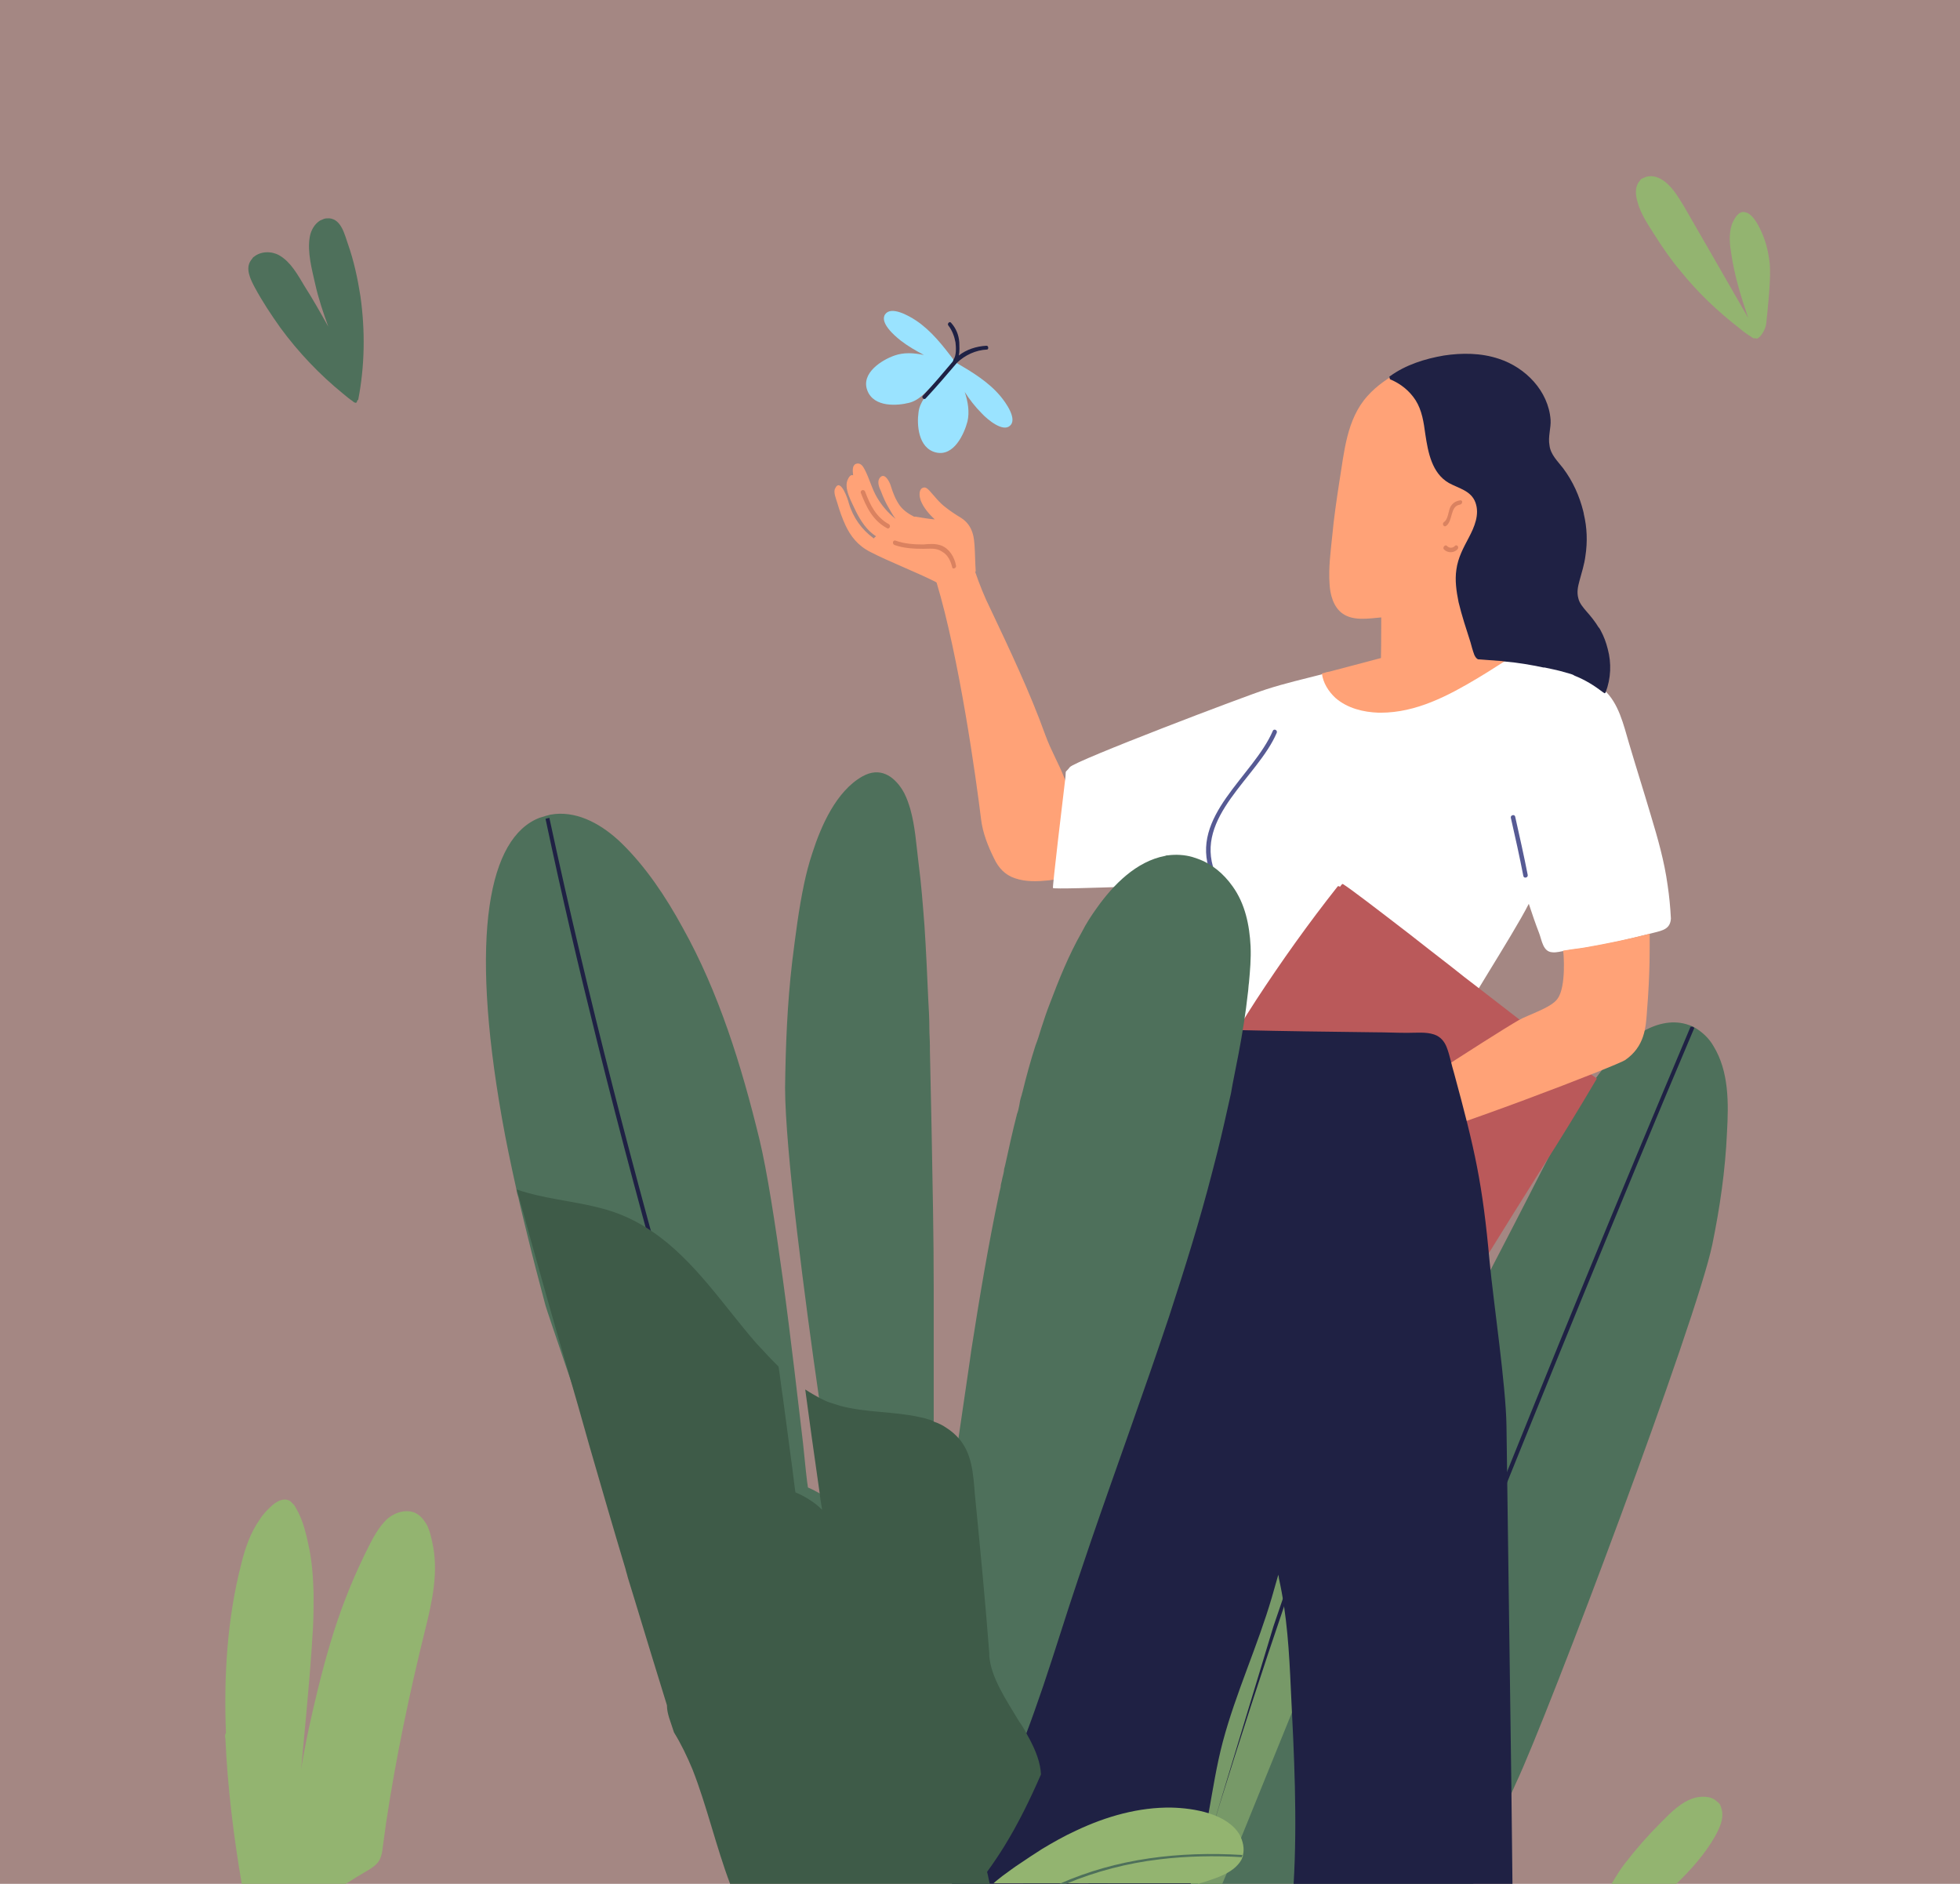
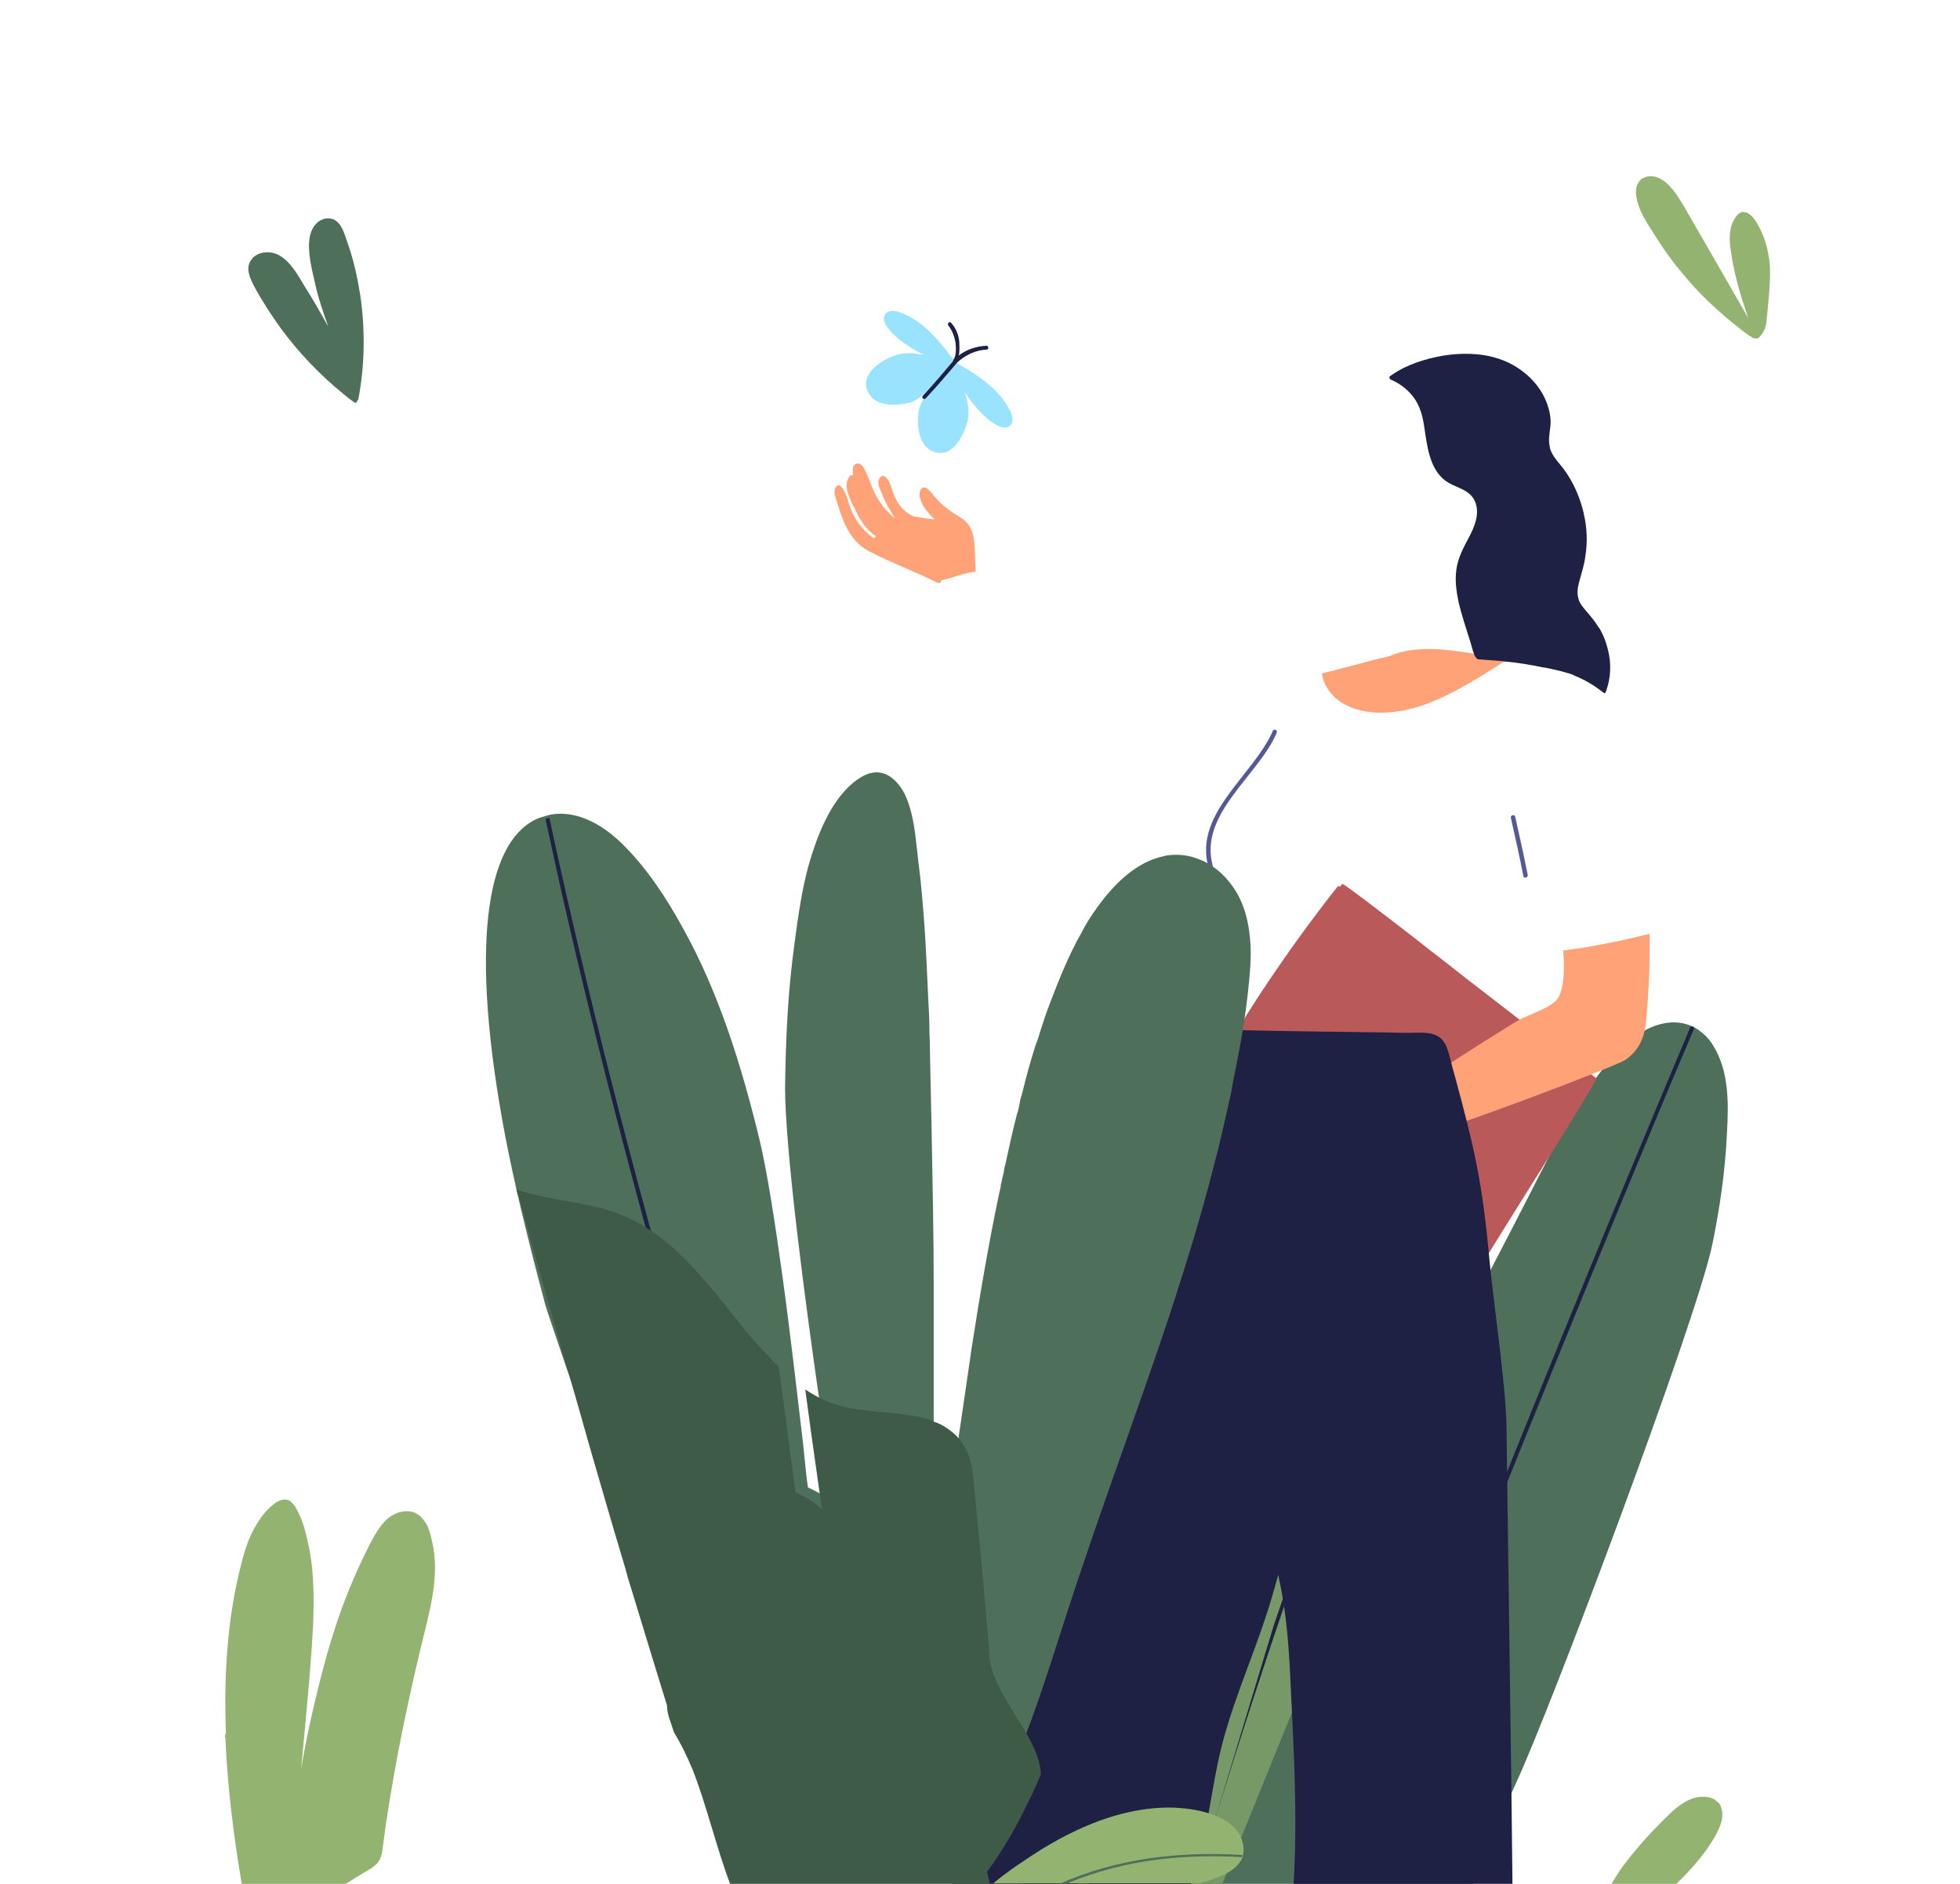
<svg xmlns="http://www.w3.org/2000/svg" version="1.1" id="Layer_1" x="0" y="0" viewBox="0 0 360 346" xml:space="preserve">
  <style>.st0{fill:#a48783}.st1{fill:#4e705b}.st2{fill:#779968}.st3{fill:#ffa277}.st4{fill:#fff}.st5{fill:#ba595a}.st6{fill:#1f2144}.st7{fill:#565a94}.st8{fill:#da8260}.st9{fill:#93b470}.st10{fill:#9ae3ff}.st11{fill:#3e5b48}</style>
-   <path class="st0" d="M0 0h360v346H0z" />
  <path class="st1" d="M270.6 346c3.2-7.8 6-14.5 7.8-18.4 6-12.7 33.2-85 36.1-99 1.4-6.8 2.4-13.7 2.7-20.6.3-5.3.4-11.2-2.5-15.9-.8-1.4-2-2.5-3.3-3.3-.1 0-.1-.1-.2-.1-.1-.1-.3-.2-.4-.2-.1 0-.1-.1-.2-.1l-.9-.3c-2.8-.8-5.7 0-8.2 1.5-2.8 1.7-5 4.1-7 6.6-2.2 2.8-4.2 5.8-6 9-3.8 6.5-7.1 13.4-10.6 20.1-3.7 7.2-14.8 28.4-22.1 42.7-5.3 10.3-10.6 20.5-15.9 30.8 3.3-11 17.6-71.1 19.7-87.5 1.1-8.4 1.9-16.8 2.1-25.3.1-4.2.1-8.4-.1-12.5-.2-4-.3-8.1-1.3-12-1.3-5-5-10.5-10.4-11.1-.2 0-.5 0-.7-.1-.5 0-1 0-1.6.1-6.8.9-10 9-12.4 14.5-6.1 14.1-9 29.2-11.3 44.3-2.5 16.5-2.9 19.7-5.8 36.2-2.9 17-16.8 85.7-17 88.3-.4 4.1-.8 8.3-1.2 12.4h70.7z" />
  <path class="st2" d="M224.5 346l1.4-3.3 2.2-5.5 25.4-62.6c1.3-3.3 2.9-6.8 4.3-10.4 3-7.9 5.3-16.2 2.9-24.2-.5-1.7-1.3-3.5-3-4.3-.2-.1-.4-.2-.7-.2-.4-.1-.8-.1-1.2-.1-.3 0-.5 0-.8.1-1 .1-1.9.5-2.8 1-2.1 1.2-3.9 3-5.6 4.7-1.9 1.9-3.6 3.8-5.3 5.9-3.4 4.1-6.4 8.5-9 13.1-.3.6-.7 1.1-1 1.7-4.2 7.4-7.6 15.3-10.5 23.4-.7 1.9-1.4 3.8-2 5.7-.6 1.8-1.2 3.5-1.8 5.3-1 3.1-2 6.2-2.9 9.3-3.3 10.7-6.2 21.5-8.8 32.4-.6 2.7-1.3 5.4-1.9 8.1h21.1zM198.1 346c-.7-1-1.6-1.9-2.8-2.5-.1-.1-.2-.1-.3-.1-.7-.3-1.3-.4-1.9-.4h-.4c-.6 0-1.2.2-1.7.4-1.2.5-2.2 1.5-3.1 2.6h10.2z" />
-   <path class="st3" d="M280.6 92.6l.1-.1s0-.1.1-.1v-.1c0-.1 0-.2.1-.3 0-.3.1-.5.2-.8 0-.1 0-.5.1-.8V90c-.3-.9-.7-1.8-1-2.7-.3-.8-.6-1.6-1-2.5-.4-.9-.3-.8-.7-1.7-.7-1.6-1.5-3.1-2.4-4.5-1.7-2.7-3.6-4.9-6.3-6.5-3.5-2.2-7.6-3.3-11.7-3.7-.3 0-.6-.1-.9-.2-2.2 1.2-4.3 2.6-6 4.5-3.9 4.3-4.3 10.4-5.2 15.8-.5 3.3-1 6.6-1.3 9.9-.3 2.9-.7 5.9-.5 8.8.1 2 .7 4.3 2.4 5.5 2 1.4 4.8.9 7.1.7 0 6.9-.1 13.8-.5 20.6 0 .1.1.3.2.2 3.7-.7 7.4-1.5 11-2.2 1.8-.4 3.7-.7 5.5-1.1 1.3-.3 1.4-1.2 1.5-2.4.5-6.6-.3-13.5 2.5-19.7 1.6-3.6 4.1-6.7 6.6-9.9-1.6-1.6-2-4.2.1-6.3zM201.5 159.9c-.8.2-1.6.3-2.4.5-.9-4.7-1.7-9.3-2.6-14-.2-1.3-.6-2.4-1-3.5-1-2.6-2.4-4.9-3.5-7.9-2.8-7.8-6.6-15.8-10.1-23.2-1.1-2.2-2-4.5-2.8-6.8-.7-2.1-1.3-4.2-1.6-6.4 0-.1-.1-.2-.3-.2-2 .6-3.3 1-4.7 1.8-.4.2-.7.4-1.1.6-.4.2-.8.5-1.2.7-.2.1 0 .4.1.4.6 1.5 1.2 3.2 1.7 5 4.2 13.9 7.3 36.2 8.2 43.6.3 2.5 1.3 5 2.4 7.2.8 1.7 2 3 3.8 3.6 2 .7 4.2.6 6.2.4.2 0 .5-.1.7-.1 1.8-.2 3.6-.5 5.4-.8.1.1.3.1.4-.1.8-.1 1.6-.3 2.4-.5.3.1.3-.3 0-.3z" />
  <path class="st4" d="M306.3 162.6c-.6-4.4-1.8-8.6-3.1-12.9-1.3-4.4-2.7-8.8-4-13.2-1-3.4-1.9-7.4-4.6-9.8-2.8-2.5-7-3.4-10.6-4.3-2.3-.5-4.6-1-6.9-1.4-.2 0-.4-.1-.6-.1-1.2.7-2.9.6-4.2.6-1.4 0-2.8-.2-4.2-.3-1.7-.1-3.3.4-5 .7-3 .5-6 .6-9 1-3.2.3-6.4.8-9.6 1.1-.4 0-.6-.1-.8-.4-.2.1-.4.1-.7.2-3.5.9-7 1.7-10.4 2.8-3.8 1.2-35.1 13.1-36.1 14.3-.9 1.2-.7.3-.8 1.8-.5 4.1-2.4 20.1-2.3 20.4.2.4 29.7-.9 29.9-.8.4.2-1.6 28.5-1.2 29.2.6 1.1 2.1 1 3.2 1 4 .2 36.7-.2 38.7-.3 1.4-.1 2.2-.5 2.7-1.9 1.4-3.7 11-18.2 14.1-24.3.6 1.8 1.2 3.6 1.9 5.4.5 1.3.7 3.4 2.4 3.5.8.1 1.7-.2 2.5-.3 1.1-.2 2.3-.3 3.4-.5 4.3-.7 8.6-1.7 12.8-2.8 1.6-.4 3-.7 3.1-2.6-.1-2-.3-4.1-.6-6.1z" />
  <path class="st5" d="M293.3 198.1c-.4-.3-.7-.5-1.1-.8-1.4-1-2.9-2.1-4.6-3.4-.2-.2-.5-.4-.7-.6-2.4-1.8-5.1-3.9-7.9-6.1-2.5-1.9-5-3.9-7.5-5.8-1.7-1.3-3.4-2.6-5-3.9-2.7-2.1-5.3-4.1-7.7-6-6.1-4.7-10.8-8.3-12.1-9.1-.1-.1-.2 0-.3.1-.1.1-.2.3-.3.4 0-.1-.3-.2-.4-.1-5.3 6.7-10.3 13.7-15 20.9-1.1 1.7-2.2 3.4-3.2 5.2-.7 1.1-1.4 2.3-2.1 3.4-1 1.7-2 3.3-2.9 5-.6 1-1 1.8-.1 2.8.3.4 3.9 3.1 8.9 7 .7.6 1.5 1.2 2.3 1.8.7.5 1.4 1.1 2.1 1.6.3.2.6.4.9.7 2.4 1.9 5 3.9 7.6 5.9.2.2.5.4.7.5.1.1.3.2.4.3 10.3 8 20.9 16.3 23.8 19 .1.1.2.1.3 0 1.4-2.3 2.8-4.5 4.1-6.8 3.1-5 6.2-10 9.3-14.9.2-.2.3-.5.5-.8 3.4-5.3 6.7-10.7 10-16.3.2.2.1.1 0 0z" />
  <path class="st3" d="M298.5 194.7c-1.3.9-32.3 13-47 16.9-.1 0-.2 0-.2-.1l-1.3-2.3c-.4-.7-1.1-1.6-.7-2.4.5-.9 24.9-16.7 29.6-19.4 1.7-1 6.1-2.3 7.2-4 1.6-2.2 1.1-8.5 1-8.8.2 0 .5-.1.7-.1 1.1-.2 2.3-.3 3.4-.5 4-.7 7.9-1.5 11.8-2.5 0 2.3.1 7-.5 14.3-.2 2.9-.4 6.4-4 8.9zM271.6 120.2c-.2 0-.5-.1-.7-.1-.4-.1-.8-.1-1.2-.2-4.6-.7-9.5-1.3-14 .4-.1 0-.1.1-.1.1-.7.2-1.4.4-2.1.5-3 .8-6.1 1.6-9.1 2.4-.3.1-.6.1-.9.2-.2.1-.4.1-.7.2.2 1.7 1.2 3.3 2.5 4.5 2.2 1.9 5.1 2.6 7.9 2.7h.4c6.5 0 12.4-3.1 17.9-6.4.6-.4 1.2-.7 1.8-1.1l3.3-2.1c.1-.1.3-.2.4-.3-1.8-.2-3.6-.5-5.4-.8z" />
  <path class="st3" d="M259 203.4c-.8-.6-1.4-.9-2.3-1.3.2-.1.5-.1.7-.2.2-.1.1-.5-.1-.4-2.2 1-4.6 1-6.9.6-2.1-.3-3.9-.8-5.9.2-1.1.5-2.1 1.1-3.2 1.7-.8.4-4.7 2.6-6.7 3.8-.8.5-1.2 1.6-.7 2.4.1.4.5.6.9.7.7.1 2.3-.5 3-.9.4-.2.9-.5 1.3-.8.1.1.2.2.3.4-1.5 1-2.5 1.5-3 2.2-.6 1.8 1.5 1.9 2.5 1.9.4 0 .6.4.4.7-.9 2.1 2 2.3 3.1 2.2.2 0 .4.2.5.3.2 1.2 1.2 1.9 2.1 1.6.1-.1.2-.1.4-.2s11.1-5.9 11.5-6.6c.6-1.2 1.3-2.4 2-3.5.4-.6.8-1.2 1.2-1.9.2-.3.6-.7.6-1.1-.1-.8-1.3-1.4-1.7-1.8zM179.2 104.7c-.1-1.5-.1-3-.2-4.5-.1-1-.1-3.6-2.5-5.1-1-.6-1.9-1.2-2.8-1.9-1.2-.9-2-2-3-3.1-.4-.4-.8-.8-1.4-.4-.6.5-.4 1.6-.2 2.2.5 1.3 1.5 2.5 2.6 3.5-1.2-.1-2.3-.3-3.5-.5h-.3c-1-.5-1.9-1.1-2.6-2-.8-1.1-1.3-2.4-1.7-3.7-.2-.7-1.2-2.7-2.1-1.3-.4.7 0 1.7.3 2.3.4 1.1.9 2.2 1.5 3.2.4.7.8 1.4 1.2 1.9-1.4-1.1-2.5-2.4-3.4-3.9-1-1.7-1.4-3.5-2.3-5.2-.3-.6-.8-1.3-1.6-1-.7.3-.6 1.3-.5 2.1-.3-.1-.6 0-.9.6-1 1.7.7 4.4 1.4 6 .9 1.8 2 3.5 3.7 4.6-.1.1-.3.2-.4.4-2.2-1.6-3.8-3.8-4.6-6.5-.1-.5-1.5-4.8-2.5-2.7-.4.7.2 2 .4 2.7.4 1.4.9 2.8 1.5 4.1.9 1.9 2.2 3.7 4.6 4.9 3.5 1.8 8.2 3.6 11.8 5.4.2.1.3.2.4.2.1 0 .2.1.3.1.3.1.6-.3.4-.5 2.4-.5 3.9-1.3 6.3-1.6h.1v-.3z" />
  <path class="st6" d="M295.3 119.2c-.3-1.2-.7-2.3-1.3-3.4-.1-.2-.2-.4-.4-.6-.6-1-1.4-2-2.2-2.9-.6-.7-1.3-1.5-1.5-2.4-.3-1.1-.1-2.1.2-3.2.4-1.5.9-3 1.1-4.6.4-2.6.3-5.2-.3-7.7 0-.2-.1-.4-.1-.5-.7-2.8-1.9-5.5-3.7-7.9-1-1.3-2.3-2.5-2.5-4.2-.3-1.6.3-3.2.2-4.7-.4-5.3-4.6-9.6-9.5-11.2-3.3-1.1-6.8-1.1-10.1-.6-3.5.6-7 1.7-9.9 3.8-.1 0-.1.1-.1.1 0 .1 0 .2.1.2-.1.1-.1.2.1.3 1.9.8 3.5 2.1 4.6 3.8 1.2 1.9 1.5 4.1 1.8 6.3.5 3.3 1.2 7.1 4.3 8.9 1.8 1 4.1 1.4 4.9 3.6.8 2.2-.2 4.5-1.2 6.4-1 1.9-2 3.7-2.3 5.9-.3 2 0 4 .4 6 .6 2.5 1.4 4.9 2.2 7.4.1.4.4 1.5.7 2.3.2.4.4.7.7.8h.1c1.4.1 2.7.2 4 .3.3 0 .6.1.8.1 2.4.2 4.7.6 7.1 1.1h.2c.5.1.9.2 1.4.3 1 .2 2.1.5 3.1.8.4.1.7.2 1 .4 2 .8 3.6 1.8 5.3 3.1.1 0 .2.2.3.1l.1-.1c1-2.6 1.1-5.4.4-8z" />
  <path class="st7" d="M233.8 134.2c-3.6 8.4-15.4 15.7-11.5 26.1.2.5.9.3.8-.2-3.8-10.1 7.9-17.3 11.4-25.5.2-.5-.5-.8-.7-.4zM278.3 150c-.1-.5-.9-.3-.8.2.8 3.5 1.6 7.1 2.3 10.7.1.5.9.3.8-.2-.7-3.6-1.5-7.1-2.3-10.7z" />
-   <path class="st8" d="M241.8 211.8c-.6.4-1.1.7-1.7 1.1-.4.3 0 1 .4.7.6-.4 1.1-.7 1.7-1.1.5-.3.1-1-.4-.7zM244.6 214.5c-.5.3-1 .7-1.6 1-.4.3 0 1 .4.7l1.6-1c.4-.3 0-1-.4-.7z" />
  <path class="st3" d="M253.5 202.3h-.1c-1.8-.2-3.6-.8-5.4-1.3-1.5-.3-3-.5-4.5-.2-1.6.4-3.1 1.2-4.6 1.8-.9.4-3.5 1.2-4 2.2-.5 1.2.8 1.4 2.1 1.4.8 0 1.7-.2 1.9-.2 2.9-.5 5.7-1.3 8.4-2.5.7-.3 1.4-.7 2.1-1.1l.2-.2c1.3.3 2.5.7 3.8.8.4.1.5-.5.1-.7z" />
-   <path class="st8" d="M163.3 96.3c-2.4-1.3-3.5-3.6-4.4-6-.2-.5-.9-.3-.8.2 1 2.6 2.2 5.1 4.8 6.5.4.3.8-.4.4-.7zM175.6 103.9c-.3-1.6-1.2-3.1-2.7-3.7-1.1-.4-2.2-.3-3.3-.2-1.7 0-3.4-.1-5.1-.7-.5-.2-.7.6-.2.8 1.7.6 3.5.7 5.3.7 1.2 0 2.4-.2 3.4.5 1.1.6 1.6 1.7 1.9 2.9 0 .4.8.2.7-.3zM268.2 91.9c-.8.1-1.4.5-1.8 1.2-.4.8-.4 2.3-1.2 2.8-.4.3 0 1 .4.7 1.3-.9.7-3.6 2.5-3.9.6-.1.6-.9.1-.8zM267.2 100.3c-.4.4-1 .4-1.4 0-.3-.4-.9.2-.6.6.7.7 1.8.7 2.5 0 .4-.5-.2-1-.5-.6z" />
-   <path class="st7" d="M235.2 277.9c-1.2-5.6-2.4-11.2-3.7-16.7-.1-.5-.9-.3-.8.2 1.2 5.6 2.4 11.2 3.7 16.7.2.5.9.3.8-.2z" />
  <path class="st6" d="M218.7 346c3.2-8.5 3.6-17.4 5.9-26.1 2.4-9 6.4-17.6 9-26.5l1.2-4.2c0 .2.1.4.1.7 1.5 6.7 1.9 13.6 2.2 20.5.6 11.9 1.2 23.8.5 35.7h40.2l-.2-17.9-.6-44.2-.3-22.1c-.1-7.4-2.4-22.8-3.1-30.2-1.3-14.4-2.7-20.5-6.5-34.5-.5-1.6-.8-3.4-1.4-4.9-.4-1-1.1-1.9-2.3-2.3-1.5-.5-3.3-.3-4.9-.3-2 0-4-.1-6-.1-8.3-.1-16.5-.2-24.8-.4h-3.4c-.5.4-1.2.8-2 .9-5.5 10.4-10.2 21.1-14 32.1-4 11.6-27.3 95.8-30.1 107.9-1.2 5.4-2.3 10.7-3.4 16.1h43.9z" />
  <path class="st6" d="M233.9 298.7c7.2-21.3 14.9-42.4 23-63.3.2.1.4.1.7.2-4 10.3-7.9 20.6-11.7 31-9 24.6-17.3 49.5-24.9 74.7M311.2 188.8c-7.1 16.7-14 33.5-20.9 50.3-13.5 33-26.8 66.1-39.7 99.4-6.4 16.5 13.3-11.9 7 4.7-.3.7-.5 1.4-.8 2.1-.2 0-.5 0-.7-.1 1.2-3.1 2.3-6.2 3.5-9.2 12.6-33.4-.4-21.6 12.8-54.7 12.4-31 25.1-61.9 38.1-92.7.3-.1.5 0 .7.2z" />
  <path class="st1" d="M66.2 54.4c-.5-3.2-1.2-6.5-2.3-9.6-.6-1.7-1.2-4.5-3.4-4.7-.4 0-.7 0-1 .1-.2.1-.5.2-.7.3-1 .6-1.7 1.8-1.9 3-.5 2.8.4 6 1 8.7.6 2.7 1.5 5.3 2.4 7.8-1.4-2.5-2.8-5-4.4-7.5-1.2-2-2.5-4.4-4.6-5.6-1.4-.8-3.4-.8-4.7.3-.1 0-.1.1-.2.2s-.2.3-.3.4c-1.1 1.5-.1 3.5.7 5 1.4 2.6 3 5 4.7 7.4 3.3 4.5 7.2 8.6 11.5 12.1.6.5 1.2 1 1.8 1.4.1.1.2.2.3.2.3.2.5 0 .5-.3l.2-.2c1.2-6.2 1.3-12.6.4-19z" />
  <path class="st9" d="M325.1 49.4c0-1.1-.2-2.2-.4-3.2s-.5-2-.9-3c-.5-1.2-1.7-3.9-3.2-4.2-.4-.1-.7-.1-1 .1-.2.1-.4.3-.6.5-.4.5-.7 1.1-.9 1.6-.6 1.8-.4 3.7-.1 5.5.6 4 1.8 7.9 3.1 11.7-2.4-4.2-4.9-8.5-7.3-12.7l-4.5-7.8c-1.1-1.8-2.3-3.9-4.2-5-.9-.5-1.9-.7-2.8-.4-.2.1-.5.2-.7.3-.2.1-.3.2-.4.4-1 1.1-.8 2.7-.4 4 .6 2.2 2 4.2 3.2 6.1 1.4 2.2 2.9 4.4 4.6 6.4 3.2 4 6.9 7.5 10.9 10.6.7.6 1.4 1.1 2.2 1.6.1.1.2.1.3.2.2.1.4 0 .5 0 0 .1.1.1.2.1.5-.1 1.5-1.4 1.7-2.7.3-2.8.8-7.6.7-10.1z" />
  <g>
    <path class="st10" d="M175.1 66c-2-2.6-4-5.2-6.8-7.1-1.5-1-4.6-2.7-5.7-1.2-1.1 1.5 1.6 3.9 2.9 4.9 1.3 1 2.7 1.8 4.2 2.6-1.9-.4-3.7-.5-5.4.1-2.3.8-6.2 3.2-5 6.4 1.2 3.2 5.6 2.8 7.6 2.3.9-.2 1.7-.7 2.3-1.2.6-.5 1.2-1.1 1.7-1.6.6-.7 1.8-1.8 2.8-2.9.5-.6 1-1.1 1.3-1.4.3-.3.4-.5.4-.6-.2-.1-.2-.2-.3-.3z" />
    <path class="st10" d="M183.7 72.7c-2.2-2.6-5.2-4.4-8.1-6.1 0 0-.1 0-.1-.1-.1 0-.2.1-.5.4-.3.3-.8.9-1.3 1.4-.9 1.1-2 2.4-2.6 3.1-.5.6-1 1.2-1.4 1.8-.5.8-.9 1.6-1 2.6-.3 2.1-.1 6.5 3.2 7.3 3.3.8 5.2-3.4 5.8-5.7.4-1.7.1-3.6-.5-5.4.9 1.4 1.9 2.7 3.1 3.9 1.1 1.2 3.9 3.5 5.2 2.3 1.4-1.2-.7-4.2-1.8-5.5z" />
    <path class="st6" d="M181.2 63.5c-1.9.1-3.7.7-5.1 1.8.2-.8.1-1.7.1-2.4-.1-1.4-.6-2.6-1.5-3.6-.3-.4-.8.2-.5.5.7.9 1.1 2 1.3 3.1.1.9.2 2.4-.4 3.2v.1s-.1.1-.1.2c-2.2 2.6-3.2 3.8-5.5 6.3-.3.3.2.8.5.5 2.4-2.6 3.4-3.8 5.8-6.6 1.5-1.4 3.4-2.3 5.5-2.4.3 0 .3-.7-.1-.7z" />
  </g>
  <path class="st9" d="M307.9 346c2.7-2.6 5.2-5.4 7.1-8.7.2-.4.5-.9.7-1.4.6-1.3.9-2.7.4-4-.1-.4-.3-.7-.6-.9-.2-.2-.4-.3-.6-.5-1-.6-2.4-.6-3.6-.3-2.5.7-4.4 2.7-6.2 4.5-2.4 2.4-4.6 4.9-6.6 7.5-.8 1-1.6 2.3-2.5 3.8h11.9zM41.4 319.3c.4 9 1.5 17.9 3 26.7h19.1c.9-.5 1.7-1.1 2.6-1.6 1.1-.7 2.4-1.3 3.2-2.2.7-.8.9-1.9 1-2.9.2-1.5.4-2.9.6-4.4 1.8-12 4.3-23.9 7.2-35.6 1.3-5.2 2.5-10.7 1.3-16-.2-.9-.4-1.9-.8-2.8-.1-.3-.3-.6-.5-.9-.5-.8-1.1-1.4-2-1.8-1.9-.7-4.1.2-5.4 1.6-1.7 1.8-2.8 4.3-3.9 6.5-1.2 2.5-2.3 5-3.3 7.6-2.1 5.4-3.7 11-5.1 16.7-1.2 4.9-2.3 9.8-3.1 14.8l.9-9.6c.5-5.6 1-11.1 1.3-16.7.1-2 .1-4.1.1-6.1-.1-3.1-.3-6.1-1-9.1-.4-1.9-.9-3.9-1.8-5.7-.2-.4-.4-.7-.6-1.1-.1-.2-.2-.3-.3-.4l-.6-.6c-1-.6-2.1-.2-3.2.7-.9.8-1.8 1.7-2.4 2.7-1.7 2.4-2.7 5.3-3.4 8.2-2.6 10.1-3.2 20.7-2.8 31-.2.3-.2.6-.1 1z" />
  <path class="st1" d="M115.7 285.3l2.4 7.2c1.9 5.6 3.7 11.2 5.4 16.4.1.3.2.5.3.8.9 2.7 1.7 5.3 2.5 7.8 4 12.7 7.4 22.7 9.6 27.7.1.2.2.5.3.7h40.4l-.6-2.7c.6-.8 1.1-1.5 1.6-2.3.5-.7 1-1.5 1.4-2.2 2.6-4.2 4.8-8.7 6.8-13.3.5-1.2 1-2.4 1.5-3.7.1-.2.1-.4.2-.6.3-.9.7-1.8 1-2.7 1.1-2.9 2.1-5.8 3.1-8.7 2.2-6.5 4.2-13.1 6.4-19.6.8-2.4 1.6-4.7 2.4-7.1 4.7-13.7 9.7-27.3 14.3-41.1 2.9-8.9 5.7-17.8 8-26.8.3-1.2.6-2.3.9-3.5.9-3.6 1.7-7.2 2.5-10.8.1-.6.2-1.1.3-1.7.4-1.9.7-3.7 1.1-5.6.7-3.7 1.3-7.4 1.7-11.1.1-.6.1-1.3.2-1.9.2-2.2.4-4.4.3-6.7-.2-3.9-1-7.8-3.3-11-1.7-2.4-3.9-4.2-6.5-5.1l-.9-.3c-1.4-.4-3-.5-4.5-.3-.2 0-.3 0-.5.1-5.3 1-9.5 5.3-12.5 9.5-1 1.4-2 2.9-2.8 4.5-2.4 4.2-4.2 8.7-5.9 13.2-.6 1.5-1.1 3.1-1.6 4.6-.3 1-.6 2-1 3-.9 2.8-1.7 5.7-2.4 8.6-.1.2-.1.5-.2.7-.2.6-.3 1.2-.4 1.8-.1.5-.2 1-.4 1.5-.8 3.1-1.5 6.3-2.2 9.5-.1.3-.2.7-.2 1-.1.6-.3 1.2-.4 1.8-.1.4-.2.7-.2 1.1-.1.4-.2.9-.3 1.3-2 9.5-3.6 19.1-5.1 28.7-.2 1.6-1.2 8.2-2.3 15.8-.5 3.6-1.1 7.4-1.6 10.9-.1.7-.2 1.5-.3 2.2-1.5 9.7-2.8 17.2-2.8 13.8.1-6.6.1-13.1.1-19.7v-6.1-3.6-.5-1.3-22.8c0-10-.2-18.7-.4-29.8-.1-4.2-.2-8.8-.3-14v-.7c0-1.1-.1-2.3-.1-3.4 0-1.7-.1-3.5-.2-5.2-.2-4.5-.4-9.1-.7-13.6-.3-3.9-.6-7.8-1.1-11.6-.4-3.2-.6-6.6-1.5-9.8-.3-1-.6-1.9-1.1-2.9-.1-.2-.3-.5-.4-.7-1.6-2.5-4.1-4.2-7.3-2.4-4.8 2.7-7.6 9.1-9.2 14.1-.6 1.8-1.1 3.7-1.5 5.6-1 4.7-1.6 9.6-2.2 14.4-.9 7.7-1.2 15.4-1.3 23.1 0 5.4.9 15.4 2.2 26.4 1.2 10.2 2.7 21.3 4 30.3.2 1.7.5 3.3.7 4.8.9 6.2 1.6 10.9 1.8 12.5.1.9.3 1.8.4 2.6-.6-.6-1.3-1.2-2.1-1.7-.3-.2-.5-.3-.8-.5-.7-.4-1.3-.7-2-1-.2-1.2-.5-4.1-.9-8.1-.9-7.6-2.2-19.1-3.7-30.1-1.4-10.2-2.9-19.9-4.3-25.7-3.3-13.6-7.5-27.1-14.1-38.9-3.1-5.7-6.8-11.2-11.2-15.5-3.5-3.4-7.8-5.8-12.2-5.4-.2 0-.5.1-.7.1-.2 0-.4.1-.5.1-.2.1-.5.1-.7.2-.3.1-.7.2-1 .3-9.3 3.6-12.9 21.3-6.9 55.2.7 4 1.6 8.3 2.6 12.8.1.6.2 1.1.4 1.7.5 2.3 1.1 4.6 1.7 7.1 1 4.1 2.1 8.3 3.3 12.8.3 1 1.7 5.1 3.7 11 1.3 3.8 2.9 8.3 4.6 13.4 2.1 6 4.3 12.6 6.6 19.4.2.8.4 1.3.6 1.7z" />
  <path class="st6" d="M152.7 343.7c-.1-.2-.1-.4-.2-.6-5.8-18.6-8.6-31.3-14.3-50-10.2-33.7-20-67.5-28.5-101.7-3.4-13.6-6.6-27.3-9.5-41 .2-.1.5-.1.7-.2 7.1 33 15.6 65.7 24.9 98.2 9.6 33.7 17 61.1 27.4 94.6.1.2.2.7.2.5-1.4-4.5-.5.6-.7.2z" />
  <path class="st11" d="M122.9 315.5l.9 2.7c1.3 2.1 2.4 4.4 3.4 6.8 2.6 6.6 4.3 14.1 6.9 21h47.7c-.2-.7-.3-1.5-.5-2.2 1.1-1.5 2.1-3 3.1-4.6 2.6-4.2 4.8-8.7 6.8-13.3-.1-2.1-.9-4.2-2-6.3-.2-.4-.4-.7-.6-1.1-.4-.8-.9-1.6-1.4-2.3-2.4-4-5.2-8.1-5.5-12.1v-.5c-.7-9.2-1.6-18.5-2.5-27.7-.4-3.6-.3-7.7-2.4-10.8-.2-.3-.4-.6-.7-.9-.6-.7-1.4-1.4-2.2-1.9-.7-.5-1.5-.9-2.4-1.2 0 0-.1 0-.1-.1-.2-.1-.3-.1-.5-.2-.1 0-.2-.1-.4-.1-.5-.2-1-.3-1.5-.4-4.8-1.1-9.9-.8-14.7-2.1-.6-.2-1.3-.4-1.9-.6-.6-.2-1.2-.5-1.8-.8-.9-.5-1.8-1-2.7-1.6.4 2.9.8 5.9 1.2 8.8.5 3.5 1 7.1 1.5 10.6v.1c.1.9.3 1.8.4 2.6-.6-.6-1.3-1.2-2.1-1.7-.9-.6-1.8-1.1-2.8-1.5-.3-2-.5-4.1-.8-6.1-.5-3.8-1-7.5-1.5-11.3-.3-1.9-.5-3.8-.8-5.7-.9-.9-1.8-1.8-2.6-2.7-.5-.5-1-1.1-1.5-1.6-6-6.9-11.4-15.3-19.1-20.5l-.9-.6c-1.6-1-3.3-1.9-5.1-2.6-4.9-1.9-10.2-2.3-15.3-3.5-1.2-.3-2.4-.6-3.5-1h-.1c.2.6.3 1.1.5 1.7.6 2.1 1.2 4.3 1.8 6.5 2.1 7.5 4.4 15.8 6.9 24.3 1.4 4.8 2.8 9.7 4.2 14.7 2.2 7.6 4.4 15.2 6.6 22.5.1.5.3 1 .4 1.5l1.2 3.9c2.1 6.9 4.1 13.5 6 19.6 0 .9.2 1.6.4 2.3z" />
  <path class="st9" d="M220.1 346c.5-.2 1.1-.3 1.6-.5 2.1-.7 4.5-1.5 5.9-3.3.3-.4.5-.7.6-1.1.1-.1.1-.3.1-.4.3-1.2 0-2.5-.6-3.7-2.3-3.9-8.4-4.9-12.5-5-6-.1-12 1.6-17.5 4.2-2.2 1-4.3 2.2-6.3 3.4-1.4.9-2.8 1.8-4.1 2.7-1.1.7-2.1 1.5-3.1 2.2-.6.5-1.2.9-1.7 1.4h37.6z" />
  <path class="st1" d="M195.8 346c5.5-2.3 11.3-3.8 17.2-4.5 5-.6 10.1-.7 15.1-.4 0-.1.1-.3.1-.4-11.5-.7-23 .6-33.6 5.3h1.2z" />
</svg>